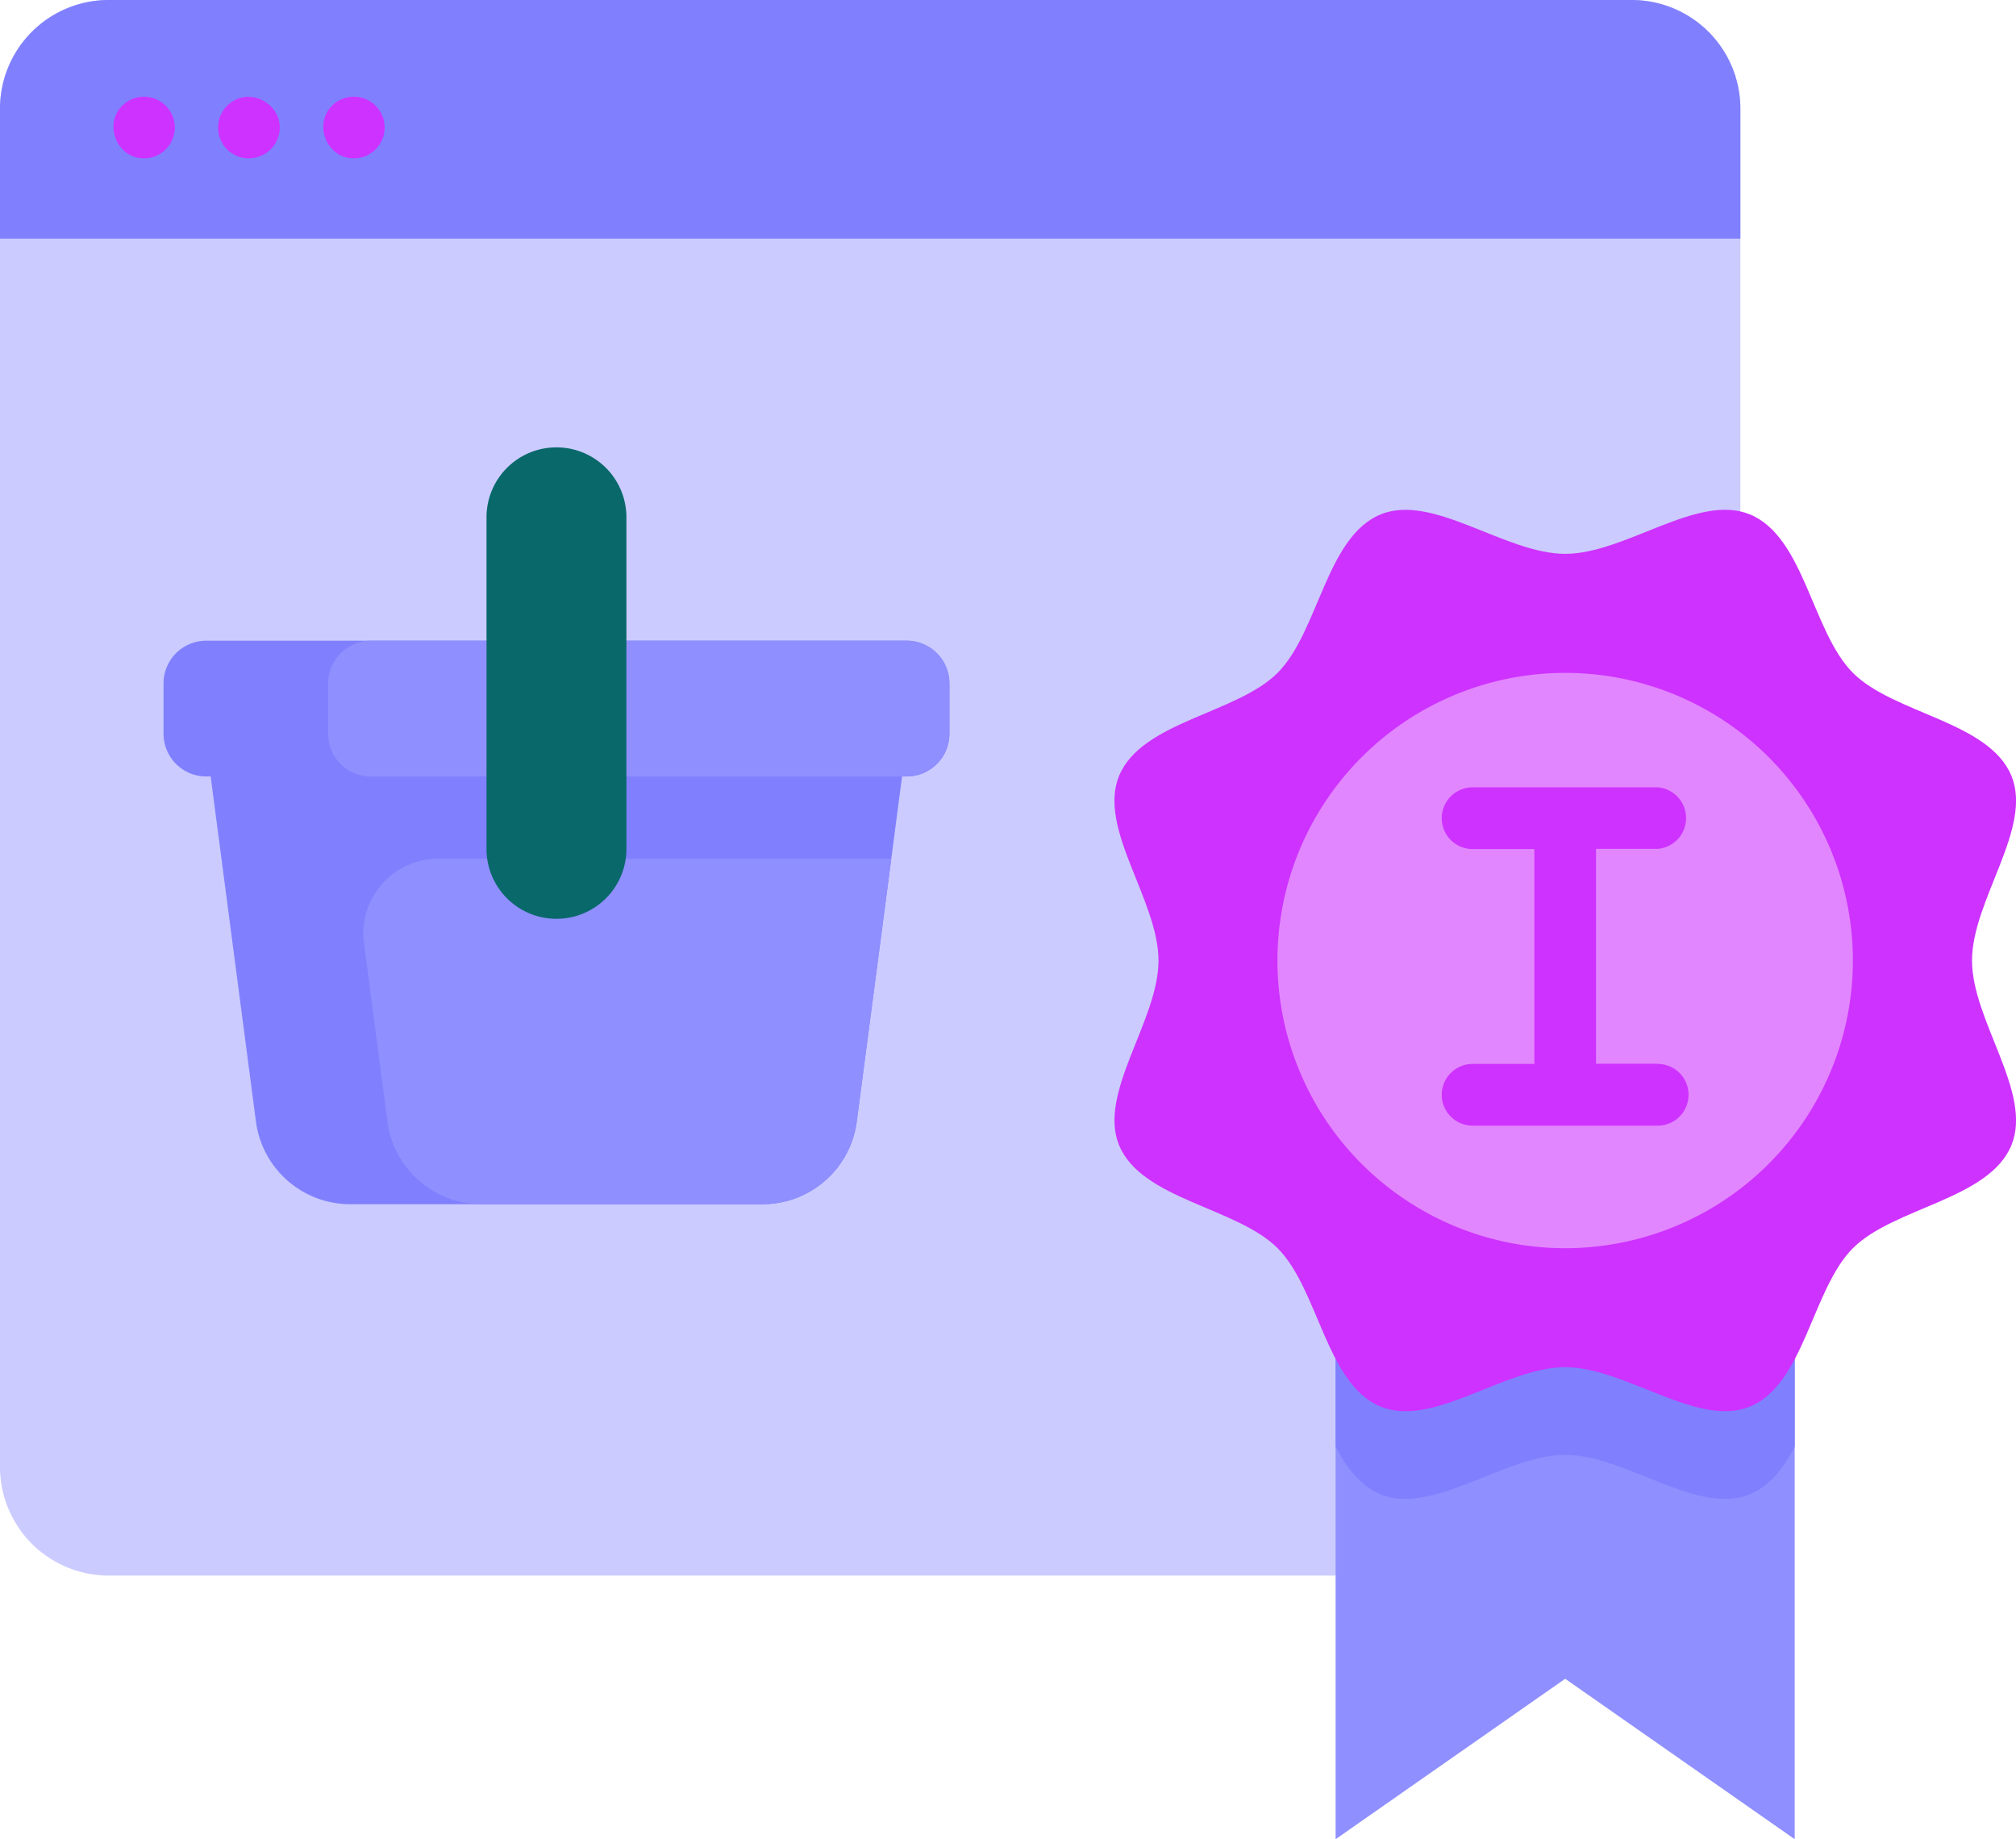
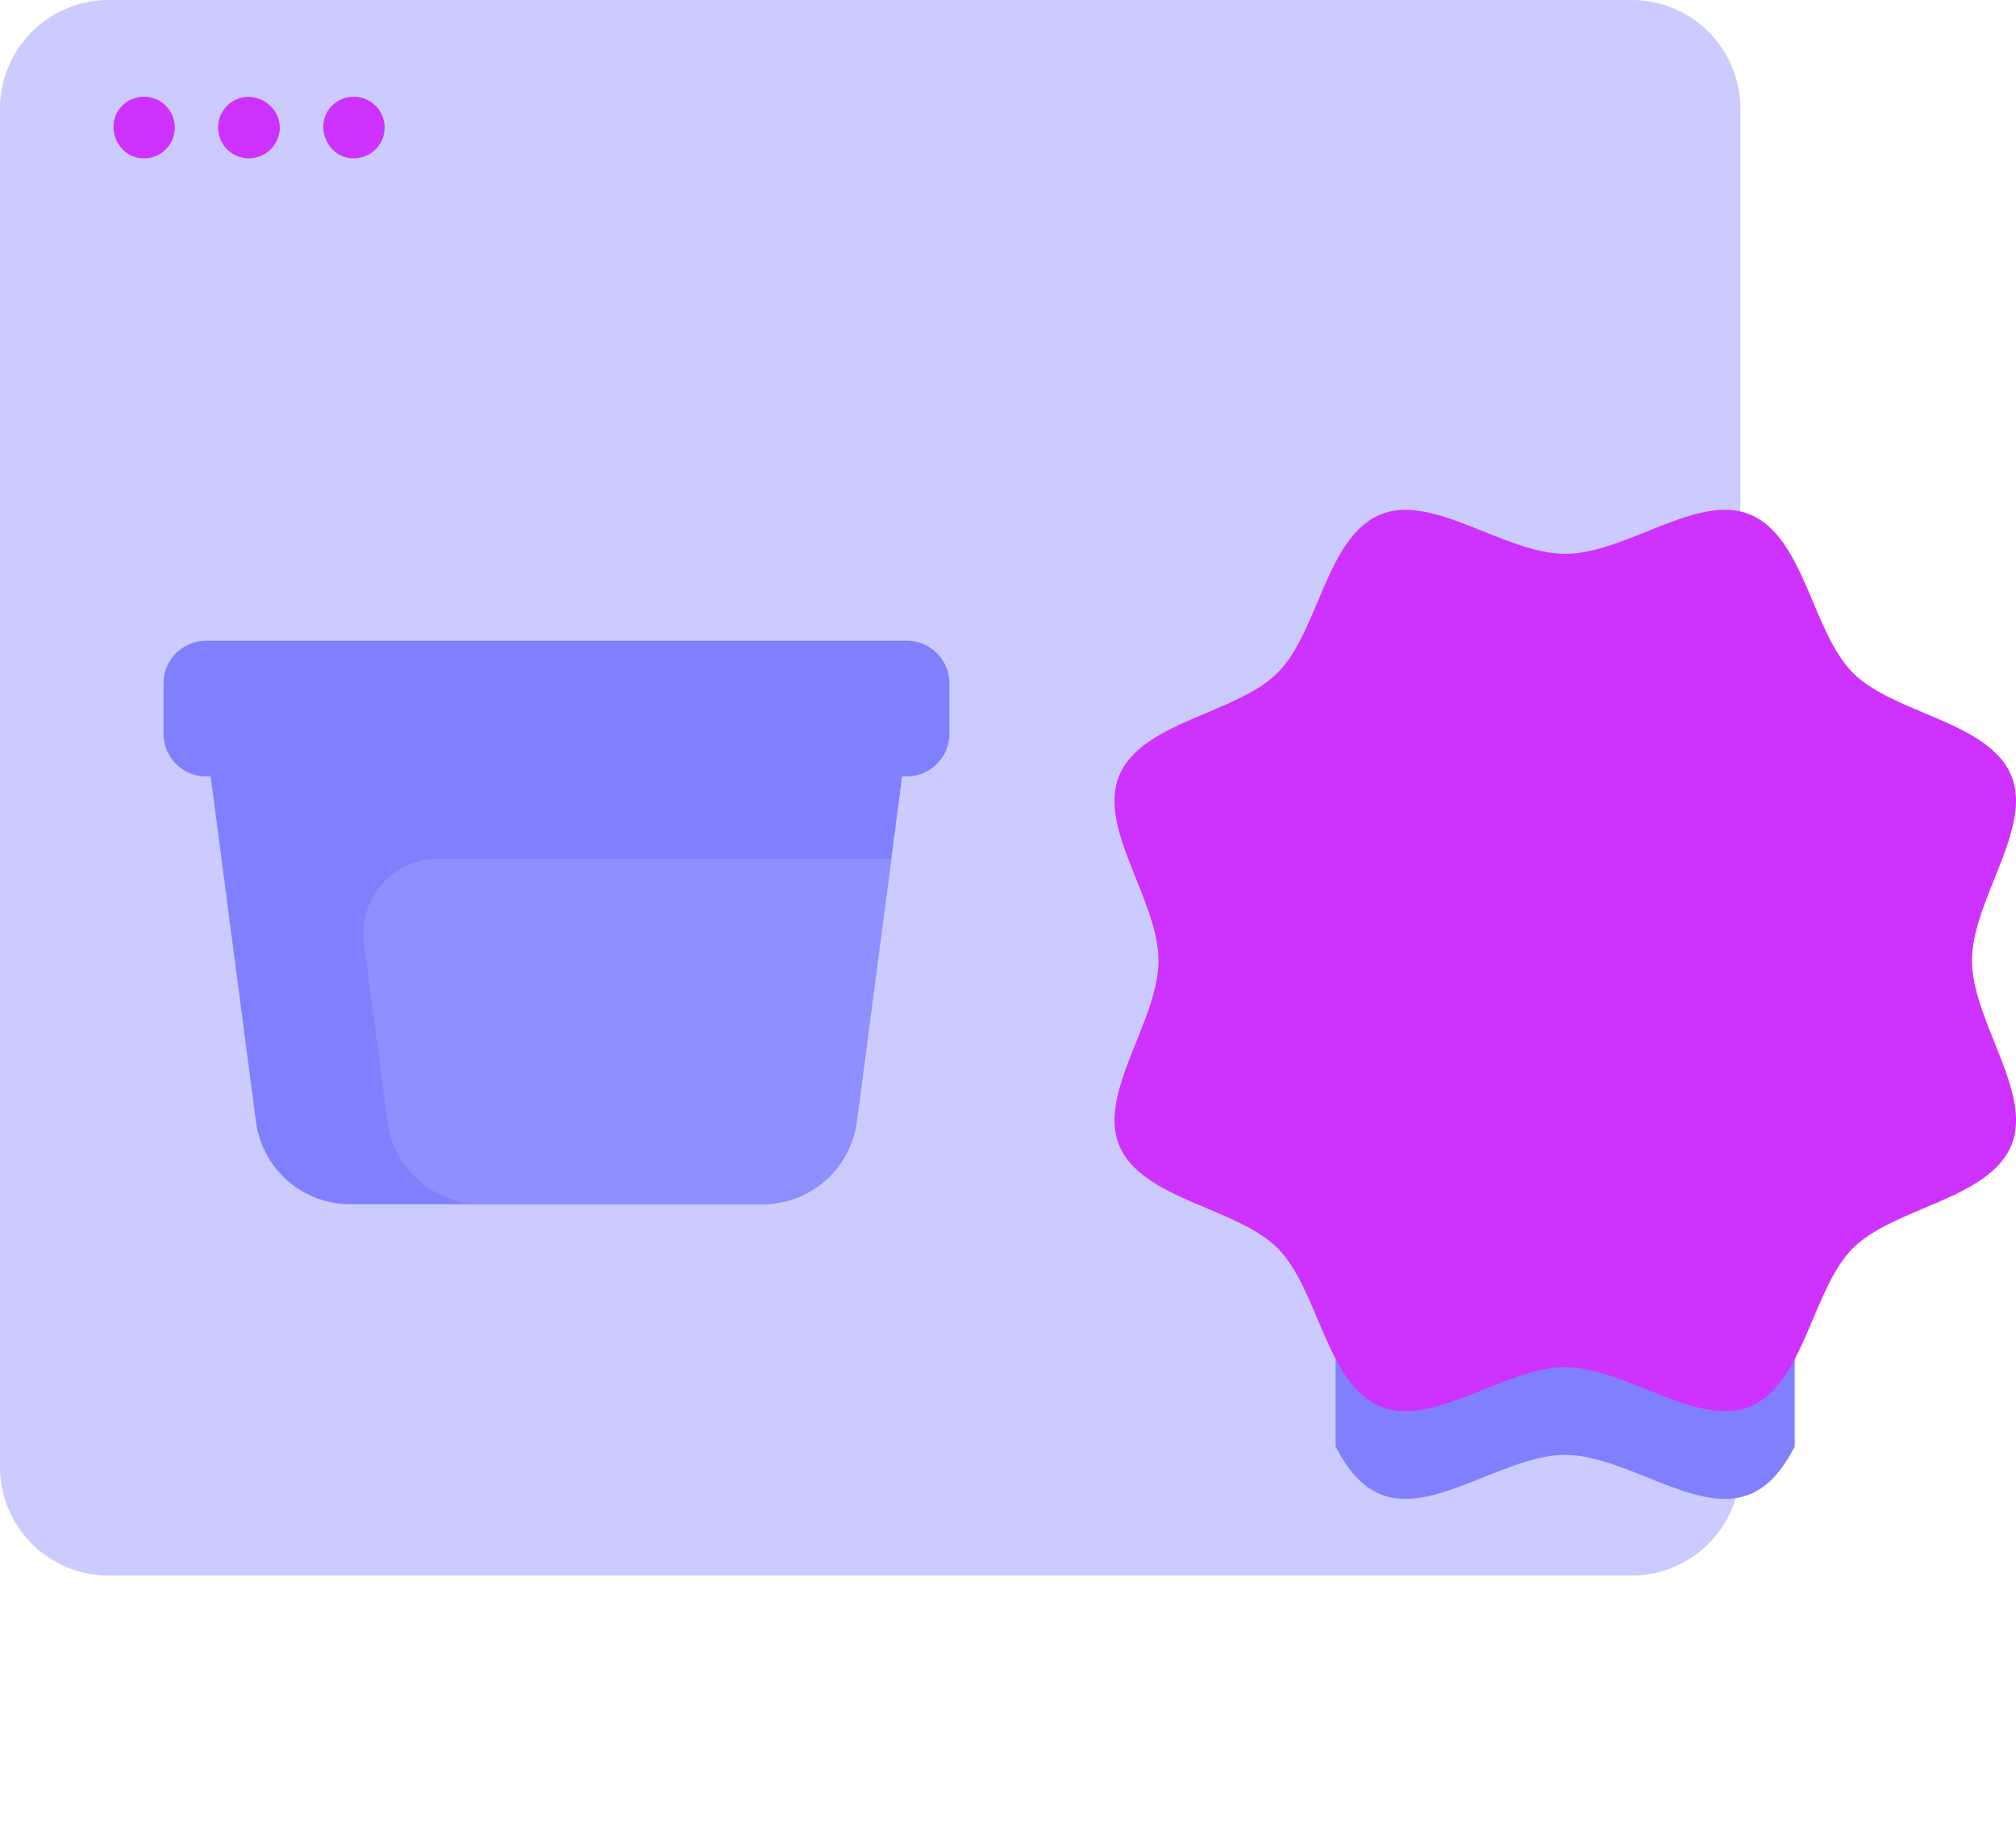
<svg xmlns="http://www.w3.org/2000/svg" viewBox="0 0 512 467.2">
  <defs>
    <style>.cls-1{clip-path:url(#clip-path);}.cls-2{fill:#cbcbff;}.cls-3{fill:#8080ff;}.cls-4{fill:#ce32ff;}.cls-5{fill:#8f8fff;}.cls-6{fill:#08686a;}.cls-7{fill:#e286ff;}</style>
    <clipPath id="clip-path" />
  </defs>
  <g id="Слой_4" data-name="Слой 4">
    <path class="cls-2" d="M442,27.62v345a27.62,27.62,0,0,1-27.62,27.61H27.62A27.61,27.61,0,0,1,0,372.61v-345A27.61,27.61,0,0,1,27.62,0H414.4A27.61,27.61,0,0,1,442,27.62Z" />
-     <path class="cls-3" d="M442,27.62v33H0v-33A27.61,27.61,0,0,1,27.62,0H414.4A27.61,27.61,0,0,1,442,27.62Z" />
    <path class="cls-4" d="M36.57,40.23c-7,0-10.47-9-5.2-13.69a7.83,7.83,0,1,1,5.2,13.69Z" />
    <path class="cls-4" d="M89.86,40.23c-7,0-10.49-9-5.2-13.69a7.83,7.83,0,1,1,5.2,13.69Z" />
    <path class="cls-4" d="M63.22,40.23a7.83,7.83,0,0,1-4.6-14.17c5.72-4.12,13.79,1.12,12.24,8.06A7.89,7.89,0,0,1,63.22,40.23Z" />
    <path class="cls-3" d="M229.1,197.24l-2.74,20.9-8.77,66.76a24.13,24.13,0,0,1-24,21H89a24.15,24.15,0,0,1-24-21l-11.5-87.66,87.77-23.51Z" />
    <path class="cls-5" d="M226.36,218.14l-8.77,66.76a24.13,24.13,0,0,1-24,21h-71.2a24.15,24.15,0,0,1-24-21l-5.94-45.25a19,19,0,0,1,18.87-21.51Z" />
    <path class="cls-3" d="M241.12,173.6v12.79a10.85,10.85,0,0,1-10.85,10.85H52.38a10.85,10.85,0,0,1-10.85-10.85V173.6a10.85,10.85,0,0,1,10.85-10.85H230.27A10.85,10.85,0,0,1,241.12,173.6Z" />
-     <path class="cls-5" d="M241.12,173.6v12.79a10.85,10.85,0,0,1-10.85,10.85H94.17a10.85,10.85,0,0,1-10.84-10.85V173.6a10.85,10.85,0,0,1,10.84-10.85h136.1A10.85,10.85,0,0,1,241.12,173.6Z" />
-     <path class="cls-6" d="M141.32,113.64a17.76,17.76,0,0,0-17.76,17.77v84.64a17.77,17.77,0,0,0,35.53,0V131.41A17.77,17.77,0,0,0,141.32,113.64Z" />
-     <path class="cls-5" d="M455.8,301.07V467.2l-58.29-40.75L339.2,467.2v-122Z" />
    <path class="cls-3" d="M455.8,301.07V367.5c-2.86,5.44-6.32,10-11.36,12.07-13.32,5.53-31.62-10-46.93-10s-33.62,15.51-46.94,10c-5.05-2.09-8.51-6.64-11.37-12.09V345.21Z" />
    <path class="cls-4" d="M500.83,244c0-15.32,15.5-33.62,10-46.94-5.72-13.81-29.84-15.72-40.24-26.13s-12.32-34.52-26.13-40.24c-13.32-5.53-31.62,10-46.94,10s-33.61-15.51-46.93-10c-13.81,5.72-15.72,29.84-26.13,40.24s-34.52,12.32-40.24,26.13c-5.53,13.32,10,31.62,10,46.94s-15.5,33.61-10,46.93c5.72,13.81,29.83,15.72,40.24,26.13s12.32,34.51,26.13,40.24c13.32,5.52,31.62-10,46.93-10s33.62,15.5,46.94,10c13.81-5.73,15.72-29.84,26.13-40.24s34.52-12.32,40.24-26.13C516.33,277.61,500.83,259.31,500.83,244Z" />
-     <path class="cls-7" d="M470.57,244a73.07,73.07,0,1,1-73.07-73.07A73.06,73.06,0,0,1,470.57,244Z" />
    <path class="cls-4" d="M421,270.21H405.34V215.63H421A7.84,7.84,0,0,0,421,200H374a7.84,7.84,0,0,0,0,15.68h15.68v54.58H374a7.84,7.84,0,0,0,0,15.68h47a7.84,7.84,0,0,0,0-15.68Z" />
  </g>
</svg>